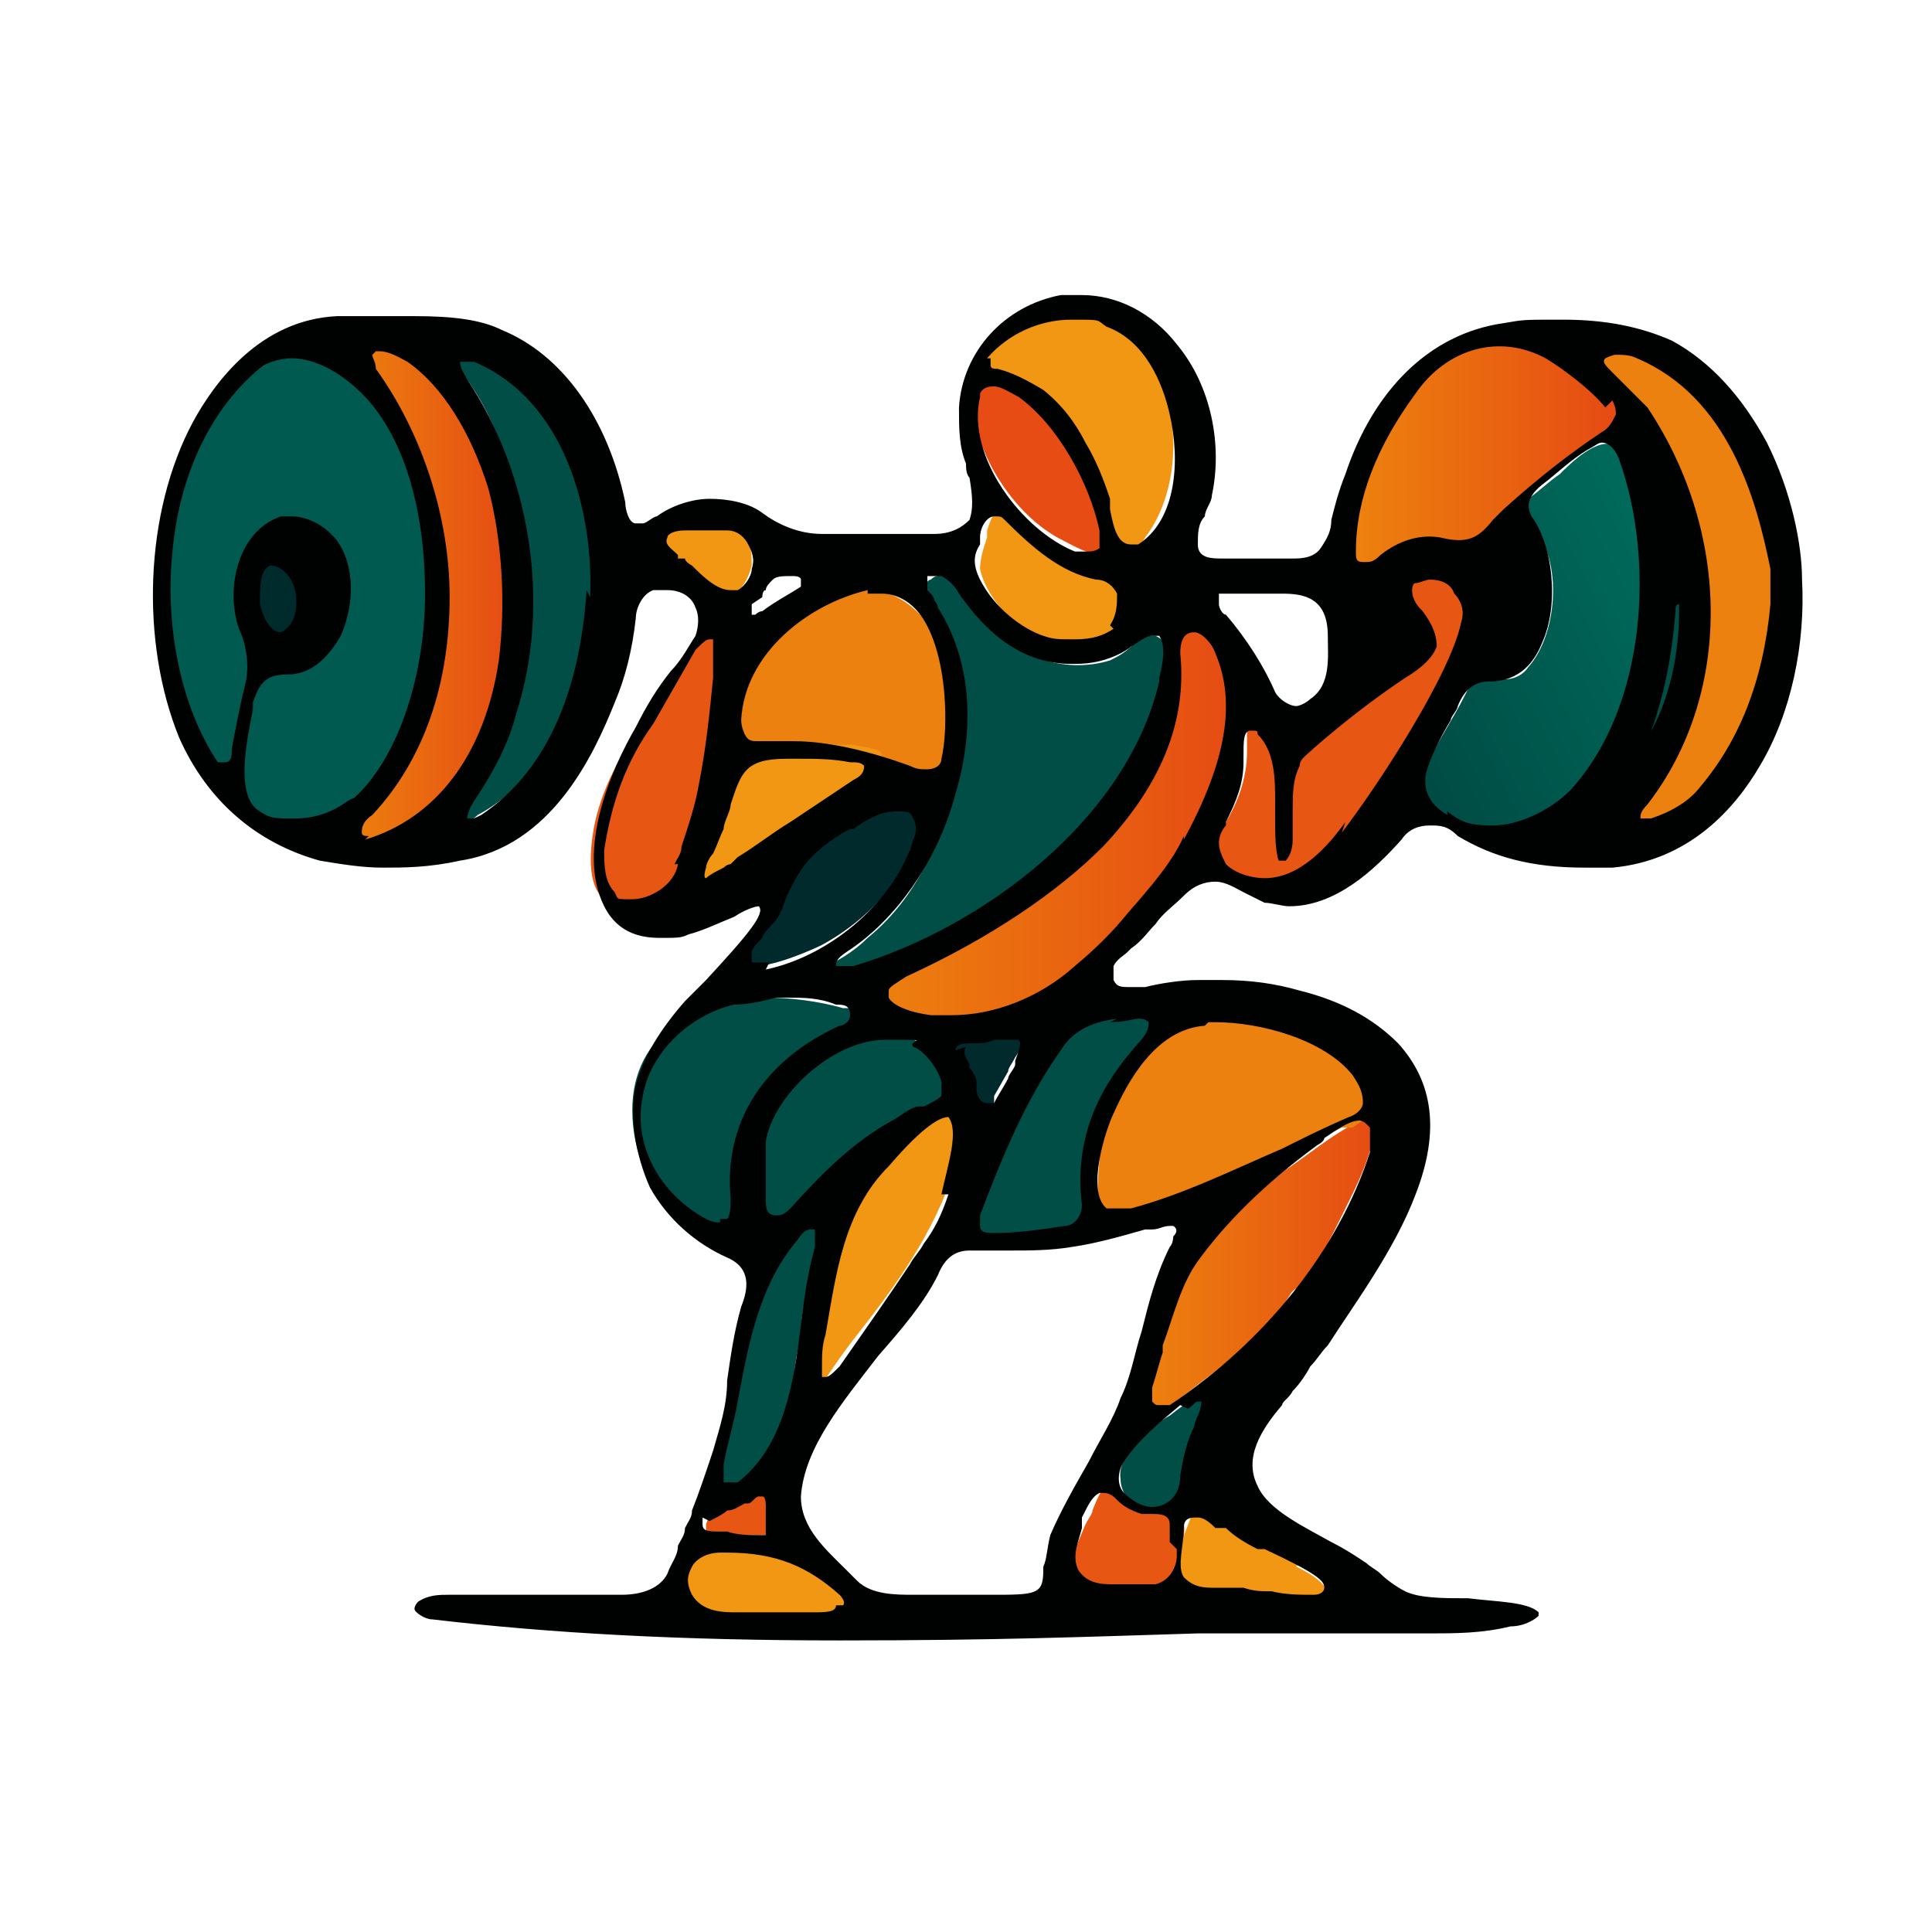
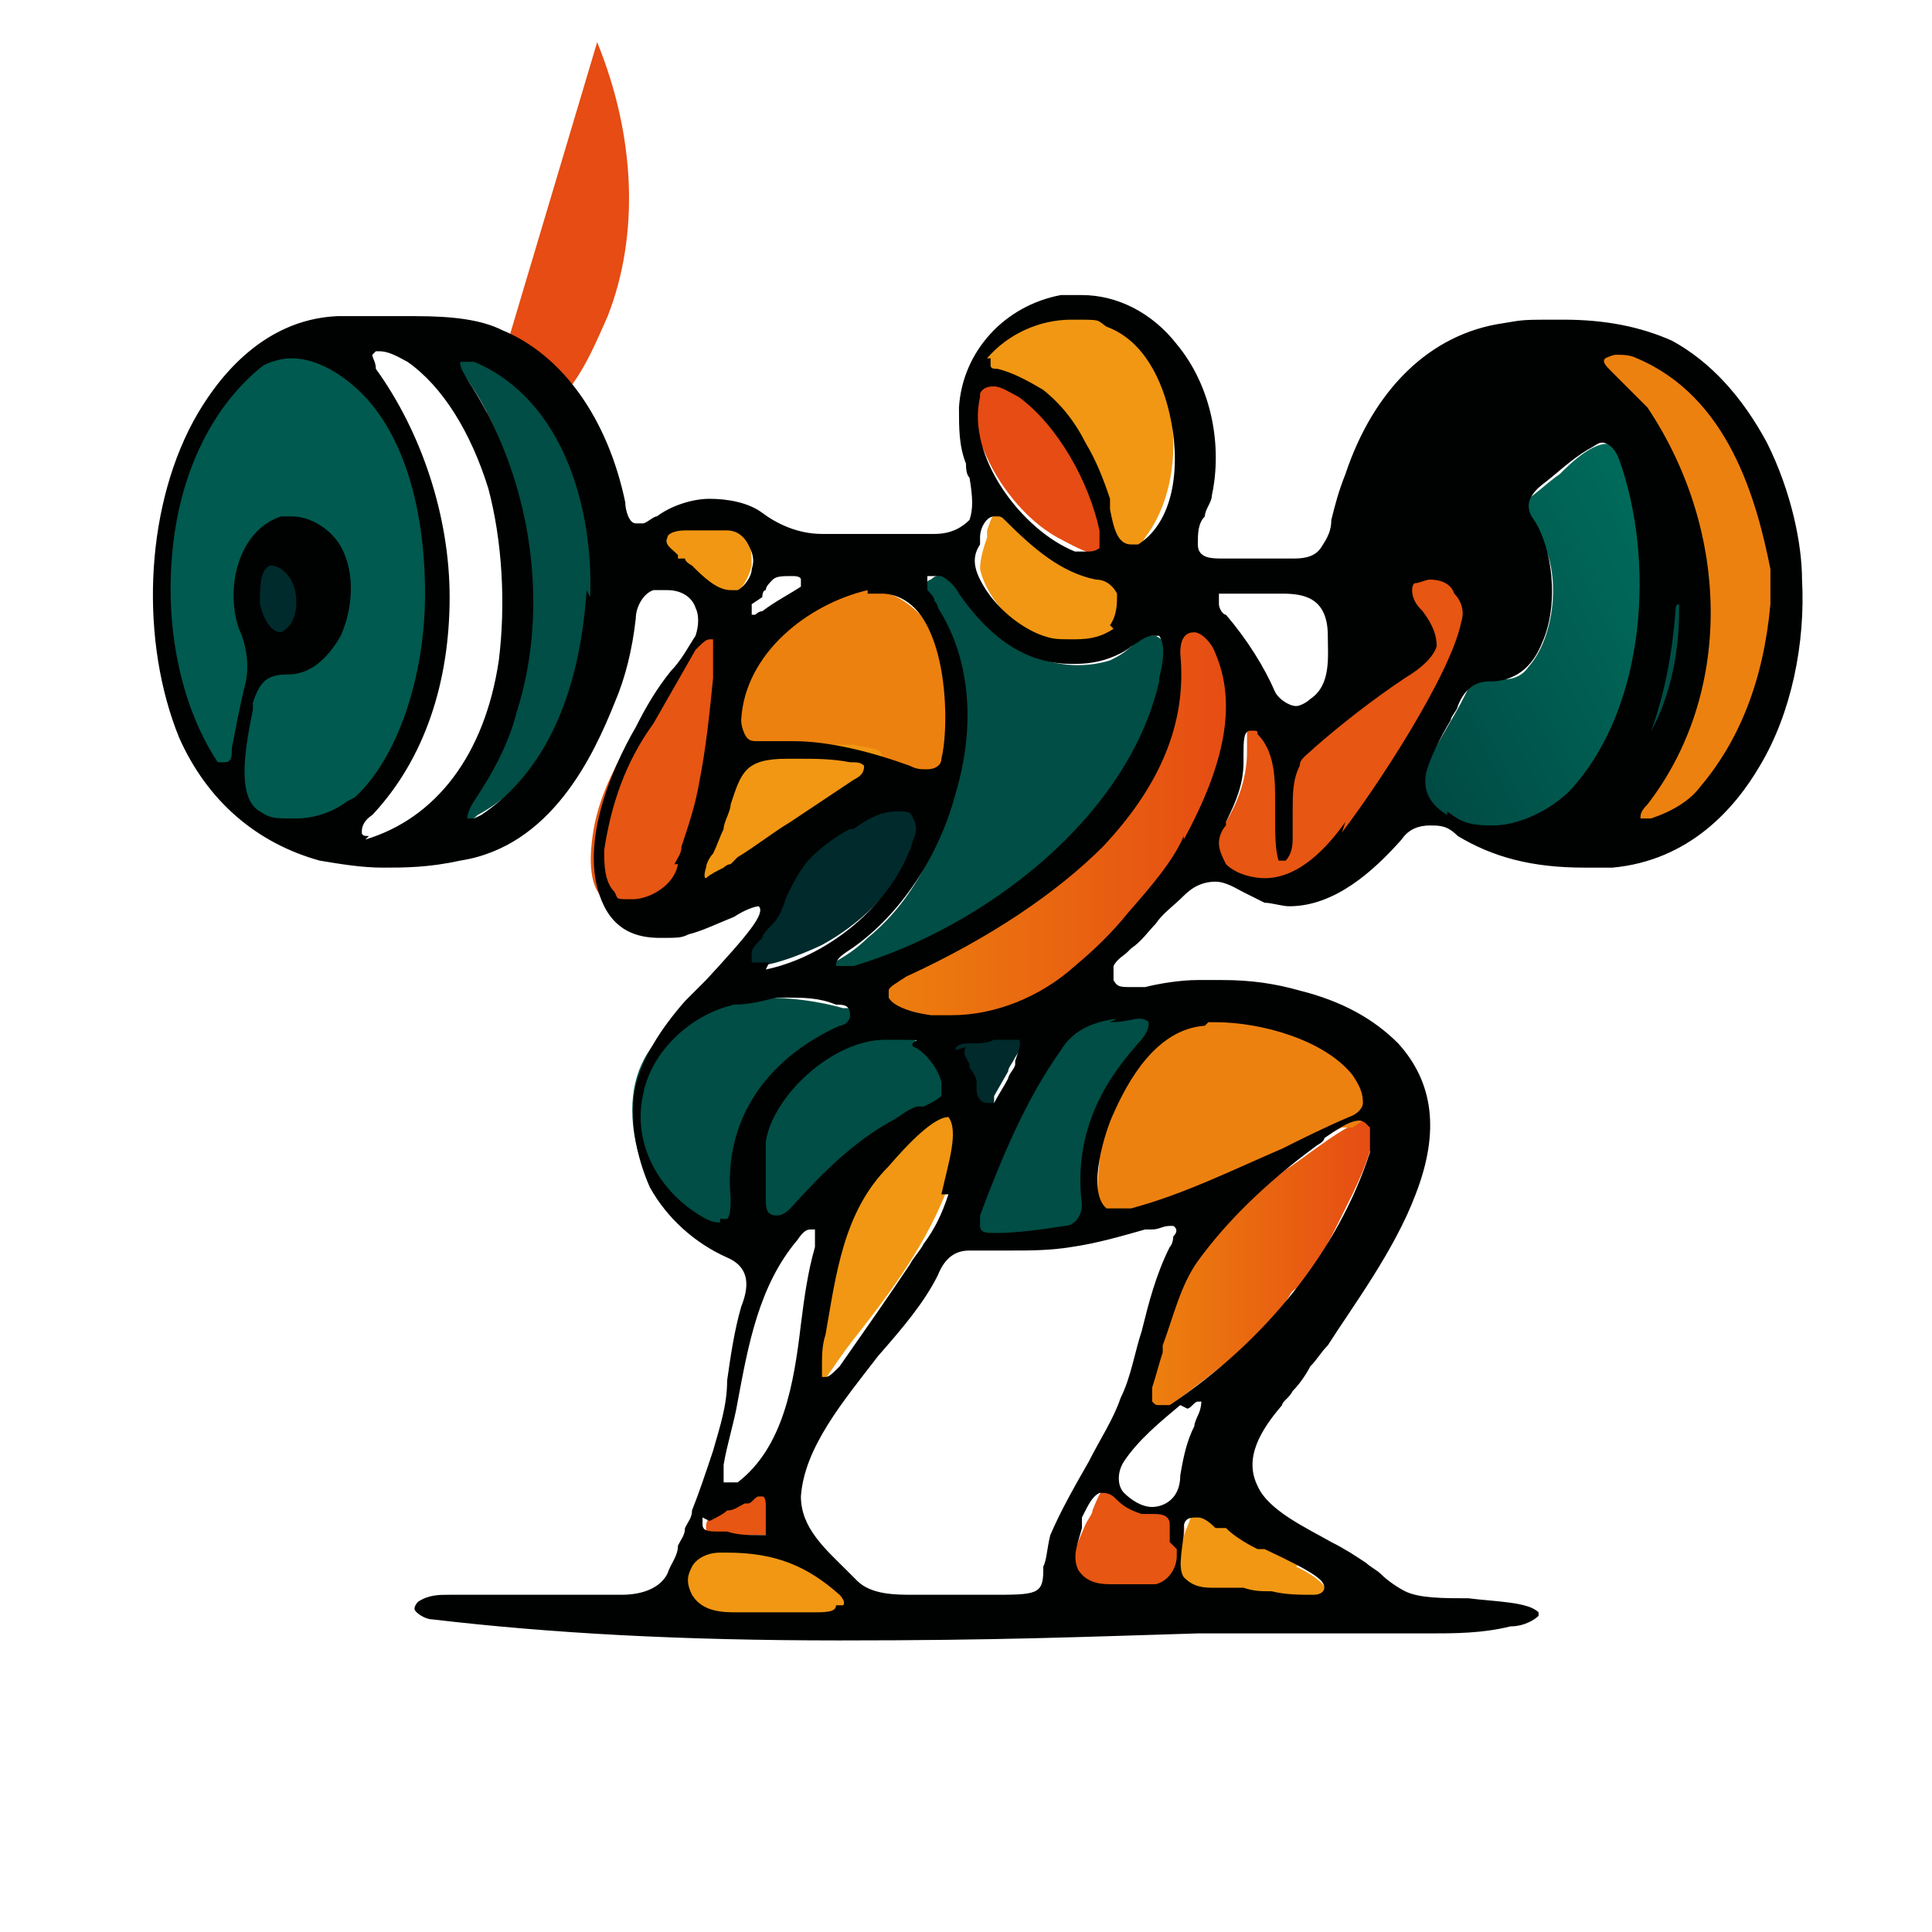
<svg xmlns="http://www.w3.org/2000/svg" id="Layer_1" version="1.1" viewBox="0 0 55 55">
  <defs>
    <style>
      .st0 {
        fill: url(#linear-gradient2);
      }

      .st1 {
        fill: url(#linear-gradient1);
      }

      .st2 {
        fill: url(#linear-gradient3);
      }

      .st3 {
        fill: url(#linear-gradient6);
      }

      .st4 {
        fill: url(#linear-gradient7);
      }

      .st5 {
        fill: url(#linear-gradient5);
      }

      .st6 {
        fill: url(#linear-gradient4);
      }

      .st7 {
        fill: #005a4f;
      }

      .st8 {
        fill: #e75612;
      }

      .st9 {
        fill: #8e4f2c;
      }

      .st10 {
        fill: url(#linear-gradient);
      }

      .st11 {
        fill: #dd3e15;
      }

      .st12 {
        fill: #f19713;
      }

      .st13 {
        fill: #000201;
      }

      .st14 {
        fill: #d23314;
      }

      .st15 {
        fill: #000a08;
      }

      .st16 {
        fill: #004e45;
      }

      .st17 {
        fill: #e44b12;
      }

      .st18 {
        fill: #ed810f;
      }

      .st19 {
        fill: #002a2b;
      }

      .st20 {
        fill: #002b2d;
      }

      .st21 {
        fill: #0e6355;
      }

      .st22 {
        fill: #ee8610;
      }

      .st23 {
        fill: #003834;
      }
    </style>
    <linearGradient id="linear-gradient" x1="32.5" y1="19.8" x2="39.1" y2="19.8" gradientTransform="translate(0 56) scale(1 -1)" gradientUnits="userSpaceOnUse">
      <stop offset="0" stop-color="#ed820e" />
      <stop offset="1" stop-color="#e64c13" />
    </linearGradient>
    <linearGradient id="linear-gradient1" x1="2645.7" y1="-713.9" x2="2656" y2="-717.7" gradientTransform="translate(-1068.3 -283.2) scale(.4 -.4)" gradientUnits="userSpaceOnUse">
      <stop offset="0" stop-color="#ed820e" />
      <stop offset="1" stop-color="#e64c13" />
    </linearGradient>
    <linearGradient id="linear-gradient2" x1="24.6" y1="32.6" x2="35" y2="32.6" gradientTransform="translate(0 56) scale(1 -1)" gradientUnits="userSpaceOnUse">
      <stop offset="0" stop-color="#ed820e" />
      <stop offset="1" stop-color="#e64c13" />
    </linearGradient>
    <linearGradient id="linear-gradient3" x1="2679.1" y1="-723.8" x2="2664.5" y2="-743.8" gradientTransform="translate(-1068.3 -283.2) scale(.4 -.4)" gradientUnits="userSpaceOnUse">
      <stop offset="0" stop-color="#f5a321" />
      <stop offset="1" stop-color="#d03015" />
    </linearGradient>
    <linearGradient id="linear-gradient4" x1="2680.9" y1="-725" x2="2666.4" y2="-745" gradientTransform="translate(-1068.3 -283.2) scale(.4 -.4)" gradientUnits="userSpaceOnUse">
      <stop offset="0" stop-color="#f5a321" />
      <stop offset="1" stop-color="#d03015" />
    </linearGradient>
    <linearGradient id="linear-gradient5" x1="47.6" y1="39.4" x2="39.5" y2="35.5" gradientTransform="translate(0 56) scale(1 -1)" gradientUnits="userSpaceOnUse">
      <stop offset="0" stop-color="#006a5a" />
      <stop offset="1" stop-color="#004b44" />
    </linearGradient>
    <linearGradient id="linear-gradient6" x1="9.8" y1="39.1" x2="14.5" y2="39.1" gradientTransform="translate(0 56) scale(1 -1)" gradientUnits="userSpaceOnUse">
      <stop offset="0" stop-color="#ed820e" />
      <stop offset="1" stop-color="#e64c13" />
    </linearGradient>
    <linearGradient id="linear-gradient7" x1="38.5" y1="43" x2="45.8" y2="43" gradientTransform="translate(0 56) scale(1 -1)" gradientUnits="userSpaceOnUse">
      <stop offset="0" stop-color="#ed820e" />
      <stop offset="1" stop-color="#e64c13" />
    </linearGradient>
  </defs>
  <path class="st10" d="M38.9,31.9h0c-.5,0-1.8,1.1-2.3,1.4-.9.7-1.8,1.6-2.5,2.5-.5.7-.8,1.5-1,2.3-.2.7-.4,1.4-.6,2-.2.7.5.3.7,0,.8-.6,1.6-1.2,2.4-1.9.4-.4.8-.8,1.1-1.3.1-.2.2-.2.3-.3.6-.7,1-1.6,1.4-2.4.2-.4,1.1-2.2.5-2.4h0Z" />
  <g>
    <path class="st19" d="M29.5,29.4c0,0,0,0,0-.1-.1,0-.5,0-1,.1-.2,0-.4.1-.5.1h0c0,0-.1,0-.2,0-.3,0-.6,0-.7.3h0c0,.2.1.4.2.6,0,0,0,.1.1.2h0c0,.1.1.3.2.4.1.3.3.5.4.7h0s0,0,0,0c0,0,0,0,0,0,.1,0,.2-.1.3-.3,0,0,0,0,0-.2l.4-.7c0-.1.1-.2.2-.4.2-.3.3-.5.4-.7h0s0,0,0,0h0Z" />
    <path class="st19" d="M26.3,23c-.1-.3-.5-.3-.7-.3h0c-.5,0-.8.1-1.3.4-.1,0-.2.1-.3.2-.4.2-.8.5-1.1.9-.2.3-.4.7-.6,1.1,0,.2-.2.3-.2.5-.1.3-.3.5-.5.7-.1.2-.3.4-.4.6-.1.2,0,.4,0,.4,0,0,.2,0,.3,0,.6,0,1.7-.5,1.9-.6,1.1-.6,2-1.5,2.5-2.5h0c0,0,0-.1,0-.2.2-.4.4-.9.3-1.3h0s0,0,0,0Z" />
  </g>
  <path class="st1" d="M30.1,15.3c.4.2,1.7,1,1.4,0-.4-1.5-1.3-3.2-2.5-4.1-.3-.2-.7-.5-1-.3-.5.4-.3,1.3,0,1.9.4,1,1.2,2,2.1,2.5h0s0,0,0,0Z" />
  <path class="st0" d="M33.5,17.8c0,.1-.1.4-.1.6,0,.5,0,1,0,1.5-.3,2.7-3.3,5.1-5.5,6.6-.9.6-1.8,1-2.8,1.3-.2,0-.5.2-.4.4.3.3.9.5,1.3.6,2,.6,3.8-.4,5.3-1.8,2-2.1,4.2-4.9,3.7-7.9,0-.4-.2-.8-.4-1.1-.2-.3-.7-.6-.9-.3h0s0,0,0,0Z" />
  <path class="st15" d="M32.9,19.4c0-.3,0-.7,0-1.1,0,.3,0,.7,0,1.1h0Z" />
  <path class="st15" d="M32.9,18.3c0,.2,0,.9,0,1.1,0-.3,0-.7,0-1.1h0s0,0,0,0Z" />
  <path class="st21" d="M27.6,20.1c0,.1,0,.4,0,.5,0-.2,0-.4,0-.5h0Z" />
  <path class="st14" d="M36.4,22.2c0,.2,0,.7,0,.9,0-.3,0-.6,0-.9h0Z" />
  <path class="st22" d="M40.9,17.8c0,0,0,.4,0,.5,0-.1,0-.4,0-.5h0s0,0,0,0Z" />
  <path class="st14" d="M36.4,23.1c0-.2,0-.7,0-.9,0,.3,0,.6,0,.9h0s0,0,0,0Z" />
-   <path class="st2" d="M36.4,23.1c0-.2,0-.7,0-.9,0,.3,0,.6,0,.9h0s0,0,0,0Z" />
  <path class="st22" d="M40.9,17.8c0,.1,0,.3,0,.5,0-.1,0-.4,0-.5h0Z" />
  <path class="st6" d="M40.9,17.8c0,.1,0,.3,0,.5,0-.1,0-.4,0-.5h0Z" />
  <path class="st5" d="M46,12.7c-.5-.3-1.3.5-1.6.8-.3.2-.6.5-.9.7-.3.2-.4.4,0,.7,1,.8.9,3.1,0,4.1-.2.3-.6.4-.9.3-.2,0-.5,0-.6.1-.1,0-.2.2-.3.4-.3.6-.7,1.2-1,1.8-.2.4-.3.8,0,1.2.4.5,1,.8,1.5.9,1.1.2,2.1-.4,2.9-1.1,2.1-2.3,2.3-6.5,1.3-9.3,0-.2-.2-.4-.3-.5h0s0,0,0,0Z" />
  <g>
    <path class="st8" d="M33.6,43.1h0c-.1,0-.2,0-.3,0,0,0-.1,0-.2,0-.3,0-.7,0-.9-.3h0c-.3-.4-.4-.5-.6-.5-.2,0-.3.2-.5.7,0,.1-.1.2-.2.4-.2.5-.5,1-.3,1.5.2.3.6.5,1,.5s0,0,0,0h0c.4,0,.7,0,.9,0,.7,0,.8,0,1.2-1.5,0,0,0,0,0-.1,0-.2.1-.5-.2-.6h0Z" />
    <path class="st8" d="M22.2,43.3c0-.1,0-.3,0-.4,0,0,0-.1,0-.2,0-.2,0-.3,0-.4h0c-.2-.1-.3,0-.5.1,0,0-.2.1-.2.1h0c-.1.1-.3.2-.5.2-.4.1-.8.3-.9.7h0c0,0,0,.2,0,.2,0,.1.3.1.4.1.4,0,.8,0,1.1,0,0,0,.1,0,.1,0,.1,0,.2,0,.3,0s.2,0,.3,0c.1-.1,0-.2,0-.3,0-.1,0-.2,0-.3h0Z" />
    <path class="st8" d="M20.2,22.5c0-.3.2-.6.2-1,0-.4,0-.8.1-1.2,0-.6.1-1.3.2-1.9,0,0,.1-.6-.1-.7-.2-.1-.4,0-.5.2-.9,1-1.6,2.1-2.1,3-.4.8-.9,1.6-1.1,2.7-.1.6-.2,1.6.3,2,.1.1.3.2.5.2s.4,0,.6-.1c.5-.1.9-.6,1-1h0c.2-.4.3-1,.5-1.5,0-.3.2-.5.2-.7h0Z" />
    <path class="st8" d="M41.3,16.1c-.3-.2-.7-.2-1.1,0-.3,0-.4.2-.5.4h0c0,.3.2.6.5.9.3.2.5.5.5.7,0,.1,0,.2-.2.3-.1.1-.3.2-.5.3-.1,0-.2.1-.3.2-.9.6-1.7,1.3-2.7,2.3-.4.4-.4,1-.4,1.6,0,.2,0,.4,0,.6h0c0,.2,0,.4,0,.6,0,0,0-.2,0-.3,0-.5,0-.9,0-1.4,0-.3,0-.6,0-.9,0-.3-.2-.5-.3-.7,0-.1-.1-.3-.2-.4h0c0-.3-.2-.5-.2-.7,0,0,0,0,0,0,0,0,0-.2,0-.2h0c0,0-.1,0-.2,0-.1,0-.2.2-.2.4,0,.1,0,.2,0,.4,0,.3,0,.7,0,1.2h0c0,.8-.3,1.5-.6,2-.3.5-.3.9-.2,1.2.1.3.4.5.9.7.2,0,.4,0,.6,0,.7,0,1.4-.3,1.8-.9,1.6-1.6,2.7-3.6,3.8-5.7.6-1.1.6-2-.2-2.5h0Z" />
    <path class="st8" d="M45.7,11.6c-.4-.5-1.2-1.1-1.7-1.4h0c-1.3-.7-2.8-.3-3.7,1-1.1,1.5-1.7,3-1.7,4.5,0,.2,0,.3.2.3,0,0,0,0,.1,0,.1,0,.2,0,.4-.2.5-.4,1.1-.6,1.7-.5.8.2,1.1,0,1.5-.5,0,0,.2-.2.3-.3,1-.9,1.9-1.6,2.8-2.2.2-.1.3-.3.4-.5,0-.1,0-.2-.1-.4h0Z" />
  </g>
  <g>
    <path class="st16" d="M20.9,35h0c.2-.1.2-.4.2-.6h0c-.3-2,.5-3.6,1.9-4.5h0c.4-.3.8-.5,1.3-.6.3-.1.5-.2.5-.3,0-.1-.2-.2-.5-.3h-.3c-.7-.2-1.5-.3-2.2-.3-1.9,0-3.8,1-3.8,3.2,0,1.2.5,2.4,1.4,3.1,0,0,.6.5,1.1.5s.1,0,.2,0h0Z" />
    <path class="st16" d="M32.1,30.3h0c.1-.2.3-.3.5-.5.2-.2.3-.3.5-.5h0c0-.2,0-.3,0-.4-.2-.3-.9-.2-1.7,0-.1,0-.2,0-.2,0-1,.1-1.5,1-1.9,1.7,0,0-.1.2-.2.3-.3.6-1.1,2.2-1.5,3.3-.2.4-.2.7,0,.9.2.2.5.3.8.3s.1,0,.2,0c0,0,.2,0,.3,0,.7,0,1.7,0,2.1-.5h0c.1-.3,0-.6,0-.8,0,0,0-.2,0-.3-.1-.9.1-1.9.8-2.9.1-.2.3-.4.4-.6h0Z" />
    <path class="st16" d="M25.3,29.4h0c-1.8.1-3.6,1.7-3.7,3.4,0,.6,0,1.2,0,1.8,0,.2.1.3.3.3,0,0,0,0,0,0,.1,0,.3,0,.5-.3,1-1.1,2.4-2.4,4.2-3.1.2,0,.3-.2.4-.3,0-.2,0-.4-.1-.6-.4-.8-1-1.2-1.6-1.2h0Z" />
-     <path class="st16" d="M23.8,34.1s0,0-.1,0c-.1,0-.2,0-.5.3h0c-.5.6-1,1.1-1.4,1.8-.6,1.1-.8,2.3-1,3.4-.1.8-.3,1.7-.6,2.6,0,0,0,0,0,0,0,.1,0,.3,0,.4h0c0,.1,0,.1.1.2,0,0,0,0,0,0,0,0,.2,0,.3,0,1.4-.6,1.8-2.1,2-3.4,0-.5.1-.9.2-1.4,0-.7.2-1.4.4-2.1,0-.3.2-.6.4-1,0,0,0,0,0,0,.1-.3.2-.5.1-.6h0s0,0,0,0Z" />
-     <path class="st16" d="M34.7,39.3s0,0,0,0h0c-.4.3-.9.6-1.4,1,0,0-.2.1-.3.2-.5.4-1.2,1-1.1,1.6,0,.4.3.8.7.9.1,0,.2,0,.3,0,.3,0,.7-.2.8-.4.2-.2.2-.5.2-.7,0,0,0-.1,0-.2,0-.4.2-.8.4-1.4h0c0-.1.2-.3.3-.5.2-.2.3-.5.4-.7h0c0,0,0,0,0,0,0-.1-.2,0-.3,0h0Z" />
    <path class="st16" d="M23.2,28.1h0c2-.3,4.5-1.6,6.6-3.3,1.4-1.2,3.6-3.6,3.4-6.2,0-.3-.1-.4-.3-.5,0,0-.2,0-.4,0-.1,0-.2.2-.3.3-.2.2-.4.3-.6.4-1.3.4-2.8-.1-3.7-1.3,0-.1-.2-.3-.3-.4-.1-.2-.3-.5-.5-.6-.2-.1-.4-.2-.6,0-.1,0-.2.2-.3.3,0,.2.1.4.3.6,0,0,0,.1.1.2h0c.8,1.2,1.1,2.9.6,4.6-.3,1.3-.9,3.2-2.5,4.5-.4.4-.9.7-1.4.9-.5.2-.5.4-.5.4,0,.1.2.1.3.1h0Z" />
    <path class="st16" d="M47.5,13.7h0c-.3-.6-.4-.6-.4-.6,0,0-.1,0-.1.1h0s0,0,0,0c1,3.5.4,6.8-1.6,9.7,0,.2-.2.3,0,.4,0,0,0,0,.1,0,.1,0,.2,0,.3-.1,2.5-2.2,3.2-6.1,1.8-9.6h0Z" />
  </g>
  <path class="st17" d="M38.8,18.6c.1,0,.4-.3.6-.4.1-.1.5-.2.4-.4-.1-.2-.5-.6-.7-.7-.2,0-.4,0-.5.2,0,.3,0,.6,0,.9,0,.2,0,.3.1.3h0s0,0,0,0Z" />
  <path class="st9" d="M45.9,12.6s0-.3,0-.2c0,0,0,.1,0,.2,0,0,0,0,0,0,0,0,0,0,0,0,0,0,0,0,.1.1h0s0,0,0,0Z" />
  <path class="st11" d="M40.3,15.2c.1,0,.5,0,.6,0-.2,0-.4,0-.6,0h0Z" />
  <path class="st11" d="M40.3,15.2c.2,0,.5,0,.6,0-.2,0-.4,0-.6,0h0Z" />
  <g>
    <path class="st18" d="M38.3,30h0c-1.1-.8-3.4-1.4-4.6-.9-1.3.7-2.1,2.3-2.4,3.6,0,0,0,.1,0,.2,0,.5-.2,1.3.2,1.6h0c0,0,.2.1.4.1.4,0,1-.2,1.7-.5.2,0,.4-.2.5-.2,1.4-.5,2.8-1.2,4.1-1.8h.3c.3-.2.6-.4.7-.6h0c.2-.6-.4-1.2-.8-1.5Z" />
    <path class="st18" d="M25.4,16.7h0c-2.2,0-4.3,1.7-4.5,3.9,0,.3,0,.5.1.6h0c.2.2.4.1.6.1,1.1-.1,2.1,0,2.9.1.4,0,.7.2,1,.4h0c.3.1.5.3.8.3s.1,0,.2,0c.3-.1.4-.5.4-.8,0,0,0,0,0,0,.1-1,0-2.9-.7-3.8-.3-.3-.6-.5-.9-.6h0Z" />
    <path class="st18" d="M50.7,16.6h0c0-1.6-.6-3.2-1.4-4.5-.7-1.1-1.9-2.4-3.8-2.3,0,0-.3,0-.4.2,0,.2.1.3.3.5.6.5,1.1,1,1.5,1.5.4.5.6,1,.8,1.6.4.9.6,1.6.7,2.4.4,2.8-.5,5.6-2.4,7.4-.1.1-.2.3-.2.4,0,0,.1,0,.2,0s.2,0,.2,0c.5-.1,1-.3,1.4-.6,1.9-1.2,3-3.7,3-6.7h0Z" />
  </g>
  <path class="st7" d="M12.1,15.8c-.1-1.3-.4-3-1.4-4.3-.7-1-1.6-1.5-2.8-1.5s-.1,0-.2,0h0c-.2,0-.5.2-.7.4h0s0,0,0,0c-1.5,1.2-2.4,3.2-2.5,5.7-.1,2.2.4,4.5,1.5,6.1.1.2.3.4.5.4s.3,0,.3-.2c0,.3,0,.7.3.9h0s0,0,0,0c.4.4.9.4,1.4.4h0s0,0,0,0h0c0,0,.1,0,.1,0,.3,0,.7,0,1.1-.2h0s0,0,0,0c1.1-.7,1.8-2.5,2.1-3.4h0c.3-1.1.4-2.7.3-4.2h0ZM11.9,16.9s0,0,0,0c0,0,0,0,0,0ZM11.9,16.7s0,0,0,0c0,0,0,0,0,0ZM11.9,16.5s0,0,0,0c0,0,0,0,0,0ZM11.8,16.3s0,0,0,0c0,0,0,0,0,0ZM11.8,16.1s0,0,0,0c0,0,0,0,0,0ZM11.8,15.9s0,0,0,0c0,0,0,0,0,0ZM11.8,15.7s0,0,0,0c0,0,0,0,0,0ZM11.8,15.5s0,0,0,0c0,0,0,0,0,0ZM11.8,15.3s0,0,0,0c0,0,0,0,0,0ZM11.7,15.1s0,0,0,0c0,0,0,0,0,0ZM11.7,14.9s0,0,0,0c0,0,0,0,0,0ZM11.7,14.7s0,0,0,0c0,0,0,0,0,0ZM11.6,14.5s0,0,0,0c0,0,0,0,0,0ZM11.6,14.3s0,0,0,0c0,0,0,0,0,0ZM11.5,14.1s0,0,0,0c0,0,0,0,0,0ZM11.5,13.9s0,0,0,0c0,0,0,0,0,0ZM11.4,13.7s0,0,0,0c0,0,0,0,0,0ZM11.4,13.6s0,0,0,0c0,0,0,0,0,0ZM11.3,13.4s0,0,0,0c0,0,0,0,0,0ZM11.3,13.2s0,0,0,0c0,0,0,0,0,0ZM11.2,13s0,0,0,0c0,0,0,0,0,0ZM11.1,12.8s0,0,0,0c0,0,0,0,0,0ZM11,12.6s0,0,0,0c0,0,0,0,0,0ZM11,12.5s0,0,0,0c0,0,0,0,0,0ZM10.9,12.3s0,0,0,0c0,0,0,0,0,0ZM10.8,12.2s0,0,0,0c0,0,0,0,0,0ZM10.7,12s0,0,0,0c0,0,0,0,0,0ZM10.6,11.8s0,0,0,0c0,0,0,0,0,0ZM10.5,11.7s0,0,0,0c0,0,0,0,0,0ZM10.4,11.6s0,0,0,0c0,0,0,0,0,0ZM10.3,11.4s0,0,0,0c0,0,0,0,0,0ZM10.2,11.3s0,0,0,0c0,0,0,0,0,0ZM10.1,11.2s0,0,0,0c0,0,0,0,0,0ZM9.8,16.9c0-.1,0-.3,0-.4,0,.1,0,.3,0,.4ZM8,18.9c0,0-.2,0-.2,0-.2,0-.4,0-.5.2,0-.4-.1-.8-.3-1.2h0c-.1-.4-.2-.8-.1-1.2.1-.9.7-1.7,1.4-1.7s.5,0,.8.3c.8.7.7,2,.2,2.9-.3.6-.7.7-1,.7s-.2,0-.2,0h0ZM8.2,19.1s0,0-.1,0c0,0,0,0,.1,0ZM8.1,19.1s0,0-.1,0c0,0,0,0,.1,0ZM7.9,19.1h0,0ZM7.7,19.1h0,0ZM7.7,19.1s0,0,0,0c0,0,0,0,0,0ZM7.6,19.1s0,0,0,0c0,0,0,0,0,0ZM7.5,19.1s0,0,0,0c0,0,0,0,0,0ZM7.5,19.1s0,0,0,0c0,0,0,0,0,0ZM7.4,19.2s0,0,0,0c0,0,0,0,0,0ZM7.4,19.2s0,0,0,0c0,0,0,0,0,0ZM8.2,14.8s0,0,0,0h0ZM8.4,14.8s0,0,0,0c0,0,0,0,0,0ZM8.5,14.8s0,0,0,0c0,0,0,0,0,0ZM8.6,14.8s0,0,0,0c0,0,0,0,0,0ZM8.7,14.9s0,0,0,0c0,0,0,0,0,0ZM8.8,14.9s0,0,0,0c0,0,0,0,0,0ZM8.9,15s0,0,0,0c0,0,0,0,0,0ZM9.1,15.1s0,0-.1,0c0,0,0,0,.1,0,.2.1.3.3.4.5-.1-.2-.2-.4-.4-.5ZM9.3,10.6s0,0,0,0c0,0,0,0,0,0ZM9.5,10.7s0,0,0,0c0,0,0,0,0,0ZM9.2,10.6s0,0,0,0c0,0,0,0,0,0ZM8.2,10.3s0,0,0,0c0,0,0,0,0,0ZM8.4,10.3s0,0,0,0c0,0,0,0,0,0ZM8.5,10.3s0,0,0,0c0,0,0,0,0,0ZM8.7,10.4s0,0,0,0c0,0,0,0,0,0ZM8.9,10.4s0,0,0,0c0,0,0,0,0,0ZM9,10.5s0,0,0,0c0,0,0,0,0,0ZM7.4,15.1s0,0,.1,0c0,0,0,0-.1,0ZM7.5,15s0,0,.1,0c0,0,0,0-.1,0ZM7.6,14.9s0,0,.1,0c0,0,0,0-.1,0ZM7.8,14.9s0,0,.1,0c0,0,0,0-.1,0ZM7.9,14.8s0,0,.1,0c0,0,0,0-.1,0ZM8.1,14.8s0,0,.1,0c0,0,0,0-.1,0ZM7.2,15.2s0,0-.1.1c0,0,0,0,.1-.1ZM6.8,15.9c0,0,0,0,0-.1,0,0,0,0,0,.1ZM6.8,15.8s0,0,0-.1c0,0,0,0,0,.1ZM6.9,15.6s0,0,0-.1c0,0,0,0,0,.1ZM7,15.5s0,0,0-.1c0,0,0,0,0,.1ZM7.3,15.2s0,0,0,0c0,0,0,0,0,0ZM6.7,16.1s0,0,0-.1c0,0,0,0,0,.1ZM6.6,16.7c0,0,0-.1,0-.2,0,0,0,.1,0,.2ZM6.6,16.5c0,0,0-.1,0-.2,0,0,0,.1,0,.2ZM6.6,16.3c0,0,0-.1,0-.2,0,0,0,.1,0,.2ZM7.3,19.3s0,0,0,0c0,0,0,0,0,0ZM8.2,19.1h0,0ZM9,18.9s0,0,0,0c0,0,0,0,0,0ZM8.9,18.9s0,0,0,0c0,0,0,0,0,0ZM8.8,19s0,0,0,0c0,0,0,0,0,0ZM8.7,19s0,0,0,0c0,0,0,0,0,0ZM8.6,19.1s0,0,0,0c0,0,0,0,0,0ZM8.6,19.1s0,0,0,0c0,0,0,0,0,0ZM8.5,19.1s0,0,0,0c0,0,0,0,0,0ZM8.4,19.1s0,0,0,0c0,0,0,0,0,0ZM8.3,19.1s0,0,0,0c0,0,0,0,0,0ZM9.1,18.8s0,0,0,0c0,0,0,0,0,0ZM9.2,18.7s0,0,0,0c0,0,0,0,0,0ZM9,18.8s0,0,0,0c0,0,0,0,0,0ZM9.3,18.5s0,0,0,0c0,0,0,0,0,0ZM9.3,18.6s0,0,0,0c0,0,0,0,0,0ZM9.7,10.9s0,0,0,0c0,0,0,0,0,0ZM9.6,10.8s0,0,0,0c0,0,0,0,0,0ZM9.9,11.1s0,0,0,0c0,0,0,0,0,0ZM8.1,10.3s0,0,0,0c0,0,0,0,0,0ZM7.9,10.3h0c0,0-.1,0-.2,0,0,0,.1,0,.2,0ZM6,22s0,0,0,0c0,0,0,0,0,0ZM6.1,22.1s0,0,0,0c0,0,0,0,0,0ZM6.1,22.2s0,0,0,0c0,0,0,0,0,0ZM6.3,22.3s0,0,0,0h0s0,0,0,0h0ZM6.2,22.2s0,0,0,0c0,0,0,0,0,0ZM6.2,22.3s0,0,0,0c0,0,0,0,0,0ZM6.3,22.3s0,0,0,0c0,0,0,0,0,0ZM6.4,22.2s0,0,0,0c0,0,0,0,0,0ZM6.4,22.2s0,0,0,0c0,0,0,0,0,0ZM6.4,22.1s0,0,0,0c0,0,0,0,0,0ZM6.4,22.1s0,0,0,0c0,0,0,0,0,0ZM6.4,22s0,0,0,0c0,0,0,0,0,0ZM6.5,21.9s0,0,0,0c0,0,0,0,0,0ZM8.4,23.4s0,0,.1,0h0s0,0-.1,0h0ZM9.1,23.3s0,0,0,0c0,0,0,0,0,0ZM9,23.4s0,0,0,0c0,0,0,0,0,0ZM8.8,23.4s0,0,0,0c0,0,0,0,0,0ZM8.7,23.4s0,0-.1,0c0,0,0,0,.1,0ZM9.4,23.2s0,0,.1,0c0,0,0,0-.1,0ZM9.2,23.3s0,0,0,0c0,0,0,0,0,0ZM9.3,23.3s0,0,0,0c0,0,0,0,0,0ZM11.5,19.9h0c0,0,0-.1,0-.2,0,0,0,0,0,.1h0ZM11.7,19s0,0,0,0c0,0,0,0,0,0ZM11.6,19.8s0,0,0-.1c0,0,0,0,0,.1ZM11.6,19.6s0,0,0,0c0,0,0,0,0,0ZM11.6,19.4s0,0,0,0c0,0,0,0,0,0ZM11.7,19.3s0,0,0,0c0,0,0,0,0,0ZM11.7,19.1s0,0,0,0c0,0,0,0,0,0ZM11.9,17.1h0c0,0,0,0,0,0ZM11.8,18.8s0,0,0,0c0,0,0,0,0,0ZM11.8,18.6s0,0,0,0c0,0,0,0,0,0ZM11.8,18.5s0,0,0,0c0,0,0,0,0,0ZM11.8,18.3s0,0,0,0c0,0,0,0,0,0ZM11.8,18.1s0,0,0,0c0,0,0,0,0,0ZM11.8,17.9s0,0,0,0c0,0,0,0,0,0ZM11.9,17.7s0,0,0,0c0,0,0,0,0,0ZM11.9,17.5s0,0,0,0c0,0,0,0,0,0ZM11.9,17.3s0,0,0,0c0,0,0,0,0,0Z" />
  <path class="st20" d="M8.3,16.1c-.2-.2-.5-.3-.7-.1-.4.2-.3.9-.3,1.2,0,.6.4,1,.7,1.1h0c.3,0,.6-.3.7-.9h0c0-.4,0-.9-.4-1.2h0Z" />
  <path class="st16" d="M15.1,16.6c0,.2,0,.5,0,.7,0-.2.1-.5,0-.7h0Z" />
  <path class="st16" d="M15.1,16.6s0,.2,0,.2c0,0,0-.2,0-.2h0s0,0,0,0Z" />
  <path class="st16" d="M15.1,17.3c0-.2,0-.4,0-.5,0,.1,0,.4,0,.5h0Z" />
  <path class="st23" d="M6.5,17.3c0-.2,0-.5,0-.7,0,.2,0,.5,0,.7h0Z" />
  <g>
-     <path class="st3" d="M13.6,12.6h0c-.3-.8-1.3-2.6-2.9-2.8-.3,0-.5,0-.5.2,0,.1,0,.3.2.6,0,0,.1.1.2.2.2.2.4.5.6.7,2.1,3.3,2.1,9.2-1,11.9-.2.1-.3.3-.3.4,0,.1.2.2.4.2s.2,0,.3,0c.6,0,1.3-.5,1.8-1,.8-.7,1.2-1.7,1.6-2.6.9-2.3.8-5.1-.3-7.8h0Z" />
+     <path class="st3" d="M13.6,12.6h0s.2,0,.3,0c.6,0,1.3-.5,1.8-1,.8-.7,1.2-1.7,1.6-2.6.9-2.3.8-5.1-.3-7.8h0Z" />
    <path class="st16" d="M15.8,12.2h0c-.7-1.3-1.7-2.1-2.8-2.4,0,0-.2,0-.3,0,0,.1,0,.3.1.4,1.7,1.8,2.1,4.7,2.2,5.9,0,.5,0,1,0,1.5,0,.7-.2,1.4-.4,2.1-.2,1.1-.6,2-1.3,2.9h0c-.3.5-.4.7-.3.8,0,0,0,0,.1,0,.1,0,.3,0,.5-.2,1.7-.9,2.8-2.9,3.1-5.3.4-2.1,0-4.3-.9-6h0Z" />
  </g>
  <g>
    <path class="st12" d="M26.8,31.5h0c-.7.3-1.3.9-1.8,1.4-1.3,1.3-1.5,3.1-1.8,4.7-.1.8-.2,1.6-.5,2.4,0,.1,0,.3,0,.3,0,0,0,0,0,0,.1,0,.2-.1.5-.5,0,0,0,0,0-.1.4-.6.8-1.2,1.2-1.7,1.1-1.4,2.2-2.9,2.8-4.8.1-.3.3-1.3,0-1.7,0,0-.3-.2-.6-.1Z" />
    <path class="st12" d="M37,44.5h0c-.2-.1-.4-.2-.6-.3-.4-.2-.9-.4-1.3-.7,0,0-.2-.1-.3-.2-.2-.2-.4-.4-.6-.3-.1,0-.2,0-.3.2h0c-.1.3-.6,1.3-.2,1.9.2.3.6.3.9.4h0s0,0,0,0c.4,0,.9,0,1.3.1.4,0,.9.1,1.3.1s.2,0,.3,0h0c.2,0,.3-.2.3-.3,0-.4-.9-.8-.9-.8h0Z" />
    <path class="st12" d="M20.5,22.6c0,0,0,.2,0,.3h0c-.1.6-.3,1-.5,1.4h0c0,0,0,.1-.1.2-.1.2-.3.5-.2.7h0s0,0,0,0c0,0,.1,0,.2,0,.1,0,.3,0,.4-.1,0,0,0,0,0,0,.7-.4,1.4-.9,2.1-1.5.5-.4,1-.8,1.5-1.1.2-.1.3-.2.5-.3.3-.1.5-.3.7-.5h0c0-.1,0-.2,0-.2,0-.2-.4-.2-.8-.3,0,0-.2,0-.2,0-.8,0-1.6,0-2.4,0-1,.1-1.1.5-1.3,1.2h0Z" />
    <path class="st12" d="M32.9,10.2c-.7-1.1-1.8-1.5-3-1.3-.3,0-1.6.6-1.8,1.1,0,.2,0,.3.1.5h0c.2.1.4.2.5.3.3.1.6.3.8.4.6.5,1.1,1.2,1.5,2.1.1.3.3.6.4,1.1,0,0,0,.2,0,.3.1.4.3.9.6,1,0,0,0,0,0,0,.3,0,.5-.2.6-.4,1-1.3,1.1-3.6.1-5.2h0Z" />
    <path class="st12" d="M31.9,16.4h0c-.1,0-.2,0-.3,0,0,0-.2,0-.2,0-.8-.2-1.5-.7-2-1.2,0,0-.2-.2-.2-.2-.2-.2-.5-.5-.7-.5h0c-.2,0-.3.3-.4.6,0,0,0,.2,0,.2h0c-.1.3-.2.6-.2.9.2.9,1.1,1.8,2,2.1.3,0,.6.1.9.1s.8,0,1-.3c.2-.2.4-.4.4-.7h0c0-.4,0-.8-.2-.9h0Z" />
    <path class="st12" d="M20.4,16.9h0c0,0,.1,0,.2,0,.1,0,.2,0,.3,0,.2-.1.4-.4.5-.8,0-.3,0-.6-.2-.8-.2-.2-.4-.4-.7-.4-.3,0-1.6,0-1.9.3,0,0-.1.2,0,.4h0c.2.2.3.3.5.5.4.4.7.7,1.2.9h0Z" />
    <path class="st12" d="M23.2,44.4h0c-.7-.3-1.6-.4-2.2-.5h0s0,0,0,0c-.3,0-.7,0-1,.2-.1,0-.2,0-.4,0,0,0-.2,0-.3.1h0c0,.1,0,.3,0,.4,0,.3,0,.7,0,.9,0,.1,0,.2,0,.4,0,0,.2.1.3.2.2,0,.6.1.9.2.5,0,1,0,1.5.1h.2c0,0,.1,0,.2,0,.6,0,1,0,1.4-.1h0c.2,0,.4,0,.5-.3h0c0-.2,0-.4,0-.6-.2-.5-.9-.8-1.3-1h0Z" />
  </g>
  <path class="st13" d="M45.9,24.7c2.2-.2,3.5-1.7,4.2-2.9.9-1.5,1.3-3.5,1.2-5.3h0c0-1-.3-2.5-1-3.9-.7-1.3-1.6-2.3-2.7-2.9-.9-.4-1.9-.6-3.1-.6s-1.1,0-1.7.1c-2.1.3-3.7,1.9-4.5,4.3-.2.5-.3.9-.4,1.3h0c0,.3-.1.5-.3.8-.2.3-.6.3-.8.3s0,0,0,0c-.4,0-.7,0-1.1,0-.3,0-.6,0-.9,0h0s0,0,0,0c-.3,0-.7,0-.7-.4h0c0-.3,0-.6.2-.8,0-.2.2-.4.2-.6h0s0,0,0,0c.3-1.4,0-3.1-1-4.3-.7-.9-1.7-1.4-2.7-1.4s-.4,0-.6,0c-1.6.3-2.8,1.6-2.9,3.2,0,.6,0,1.1.2,1.6,0,.1,0,.3.1.4.1.6.1.9,0,1.2-.2.2-.5.4-1,.4-.4,0-.9,0-1.3,0-.5,0-1.1,0-1.6,0s-.2,0-.3,0h0c-.7,0-1.3-.3-1.7-.6-.4-.3-1-.4-1.5-.4s-1.1.2-1.5.5h0s0,0,0,0c0,0,0,0,0,0-.1,0-.3.2-.4.2s-.1,0-.2,0c-.2,0-.3-.4-.3-.6-.5-2.4-1.8-4.2-3.5-4.9-.6-.3-1.4-.4-2.5-.4s-.2,0-.2,0c-.1,0-.3,0-.4,0-.6,0-1.1,0-1.6,0-2.2.1-3.5,1.9-4.1,3-1.4,2.6-1.5,6.3-.4,9,.8,1.8,2.2,3,4,3.5.6.1,1.2.2,1.8.2s1.3,0,2.2-.2c2.6-.4,3.8-3,4.4-4.5.3-.7.5-1.5.6-2.4,0-.3.2-.7.5-.8h0c.1,0,.2,0,.4,0,.4,0,.7.2.8.5.1.2.1.5,0,.8-.2.3-.4.7-.7,1-.4.5-.7,1-1,1.6-.7,1.2-1.7,3.5-.9,5.1.4.8,1.1.9,1.6.9s.6,0,.8-.1c.4-.1.8-.3,1.3-.5h0c.3-.2.6-.3.7-.3s0,0,0,0h0s0,0,0,0c.2.2-.3.8-1.5,2.1-.3.3-.5.5-.6.6h0s0,0,0,0c-.7.8-1.2,1.6-1.4,2.4-.2.9,0,2,.4,2.9.5.9,1.3,1.6,2.2,2,.7.3.6.9.4,1.4-.2.7-.3,1.4-.4,2.1,0,.7-.2,1.3-.4,2-.2.6-.4,1.2-.6,1.7,0,.2-.1.3-.2.5,0,.2-.1.3-.2.5,0,.3-.2.5-.3.8-.2.4-.7.6-1.3.6-.9,0-1.8,0-2.6,0-.8,0-1.6,0-2.3,0h0c-.3,0-.6,0-.9.2,0,0-.1.1-.1.2,0,.1.3.3.5.3,3.4.4,7.1.6,11.6.6s6.9-.1,10.2-.2c.8,0,1.7,0,2.5,0,.5,0,1,0,1.5,0,.9,0,1.7,0,2.6,0,.7,0,1.5,0,2.3-.2.4,0,.7-.2.8-.3,0,0,0,0,0-.1-.3-.3-1.2-.3-2-.4-.7,0-1.4,0-1.8-.2-.2-.1-.5-.3-.7-.5-.1-.1-.3-.2-.4-.3-.3-.2-.6-.4-1-.6h0c-.7-.4-1.8-.9-2.1-1.6-.4-.8.1-1.6.7-2.3,0-.1.2-.2.3-.4.2-.2.4-.5.5-.7.2-.2.3-.4.5-.6.7-1.1,1.9-2.7,2.5-4.3.7-1.8.5-3.2-.5-4.3-.7-.7-1.6-1.2-2.8-1.5-.7-.2-1.4-.3-2.2-.3s-.5,0-.7,0c-.5,0-1.1.1-1.5.2-.2,0-.3,0-.4,0-.3,0-.4,0-.5-.2,0-.1,0-.2,0-.4.1-.2.3-.3.4-.4,0,0,0,0,.1-.1.3-.2.5-.5.7-.7.2-.3.5-.5.8-.8.3-.3.6-.4.9-.4s.6.2.8.3c.2.1.4.2.6.3.2,0,.5.1.7.1,1.3,0,2.4-1,3.2-1.9.2-.3.5-.4.8-.4s.5,0,.8.3c1,.6,2.1.9,3.6.9s1.2,0,1.6,0h0ZM9.9,22.8h0s0,0,0,0c-.4.3-.9.5-1.5.5s-.7,0-1-.2h0s0,0,0,0c-.7-.4-.4-1.9-.2-2.9v-.2c.2-.6.4-.8,1-.8.6,0,1.1-.4,1.5-1.1.4-.9.4-2-.1-2.7-.3-.4-.8-.7-1.3-.7s-.2,0-.3,0c-1.2.4-1.6,2-1.2,3.2.2.4.3,1,.2,1.5-.2.8-.3,1.4-.4,1.9h0s0,0,0,0c0,0,0,0,0,0,0,.2,0,.4-.2.4s-.1,0-.2,0h0s0,0,0,0c-1-1.5-1.5-3.7-1.3-5.9.2-2.4,1.2-4.3,2.6-5.4h0s0,0,0,0c.2-.1.5-.2.8-.2.9,0,1.7.7,2,1,1.2,1.2,1.8,3.3,1.8,5.7,0,2.4-.8,4.7-2,5.8h0s0,0,0,0ZM7.7,16.1h0s0,0,0,0h0s0,0,0,0h0s0,0,0,0c.3,0,.6.3.7.7.1.5,0,1-.4,1.2h0s0,0,0,0c0,0,0,0,0,0-.3,0-.5-.4-.6-.8,0-.5,0-1,.3-1.1h0ZM10.5,23.8h0s0,0,0,0h0c-.1,0-.2,0-.2-.1,0-.1,0-.3.3-.5h0c1.5-1.6,2.2-3.8,2.2-6.2,0-2.3-.8-4.7-2.1-6.5h0s0,0,0,0c0-.2-.1-.3-.1-.4,0,0,0,0,.1-.1h0s0,0,0,0c0,0,0,0,.1,0,.3,0,.6.2.8.3,1,.7,1.8,2,2.3,3.6.4,1.5.5,3.3.3,4.9-.4,2.7-1.8,4.5-3.8,5.1h0ZM16.7,16.8h0c-.2,3-1.2,5.2-3,6.4-.2.1-.2.1-.3.1,0,0-.1,0-.1,0,0,0,0-.2.2-.5.6-.9,1-1.7,1.2-2.5h0s0,0,0,0c1-3.1.4-6.8-1.4-9.5-.1-.2-.2-.3-.2-.5,0,0,0,0,.2,0s.1,0,.2,0h0s0,0,0,0c2.6,1.1,3.4,4.3,3.3,6.7h0ZM45.7,10.2h0s0,0,0,0c0,0,.2-.1.3-.1h0c.2,0,.4,0,.6.1,2.6,1.1,3.4,4,3.8,6,0,.3,0,.7,0,1h0c-.2,2.2-.9,3.9-2,5.2-.3.4-.8.7-1.4.9,0,0-.1,0-.2,0,0,0-.1,0-.1,0,0-.1,0-.2.2-.4,0,0,0,0,0,0h0s0,0,0,0c2.4-3.1,2.4-7.7,0-11.3-.3-.3-.7-.7-1-1-.2-.2-.3-.3-.2-.4ZM46.9,21.1h0c.5-1.3.7-2.5.8-3.7,0-.1,0-.2.1-.2h0c0,0,0,.1,0,.2,0,1.3-.3,2.6-.9,3.6h0c0,0,0,0,0,0h-.1s0,0,0,0ZM34.7,16.9h0s0,0,0,0c0,0,.1,0,.2,0s.3,0,.4,0c.1,0,.3,0,.4,0s.1,0,.2,0h0c.2,0,.4,0,.6,0,.6,0,1.3.1,1.3,1.2,0,.6.1,1.4-.5,1.8-.1.1-.3.2-.4.2-.2,0-.5-.2-.6-.4-.3-.7-.8-1.5-1.4-2.2h0s0,0,0,0c0,0,0,0,0,0-.1,0-.2-.2-.2-.3,0,0,0,0,0-.1h0ZM28.1,10.2h0s0,0,0,0h0c.6-.7,1.5-1.1,2.4-1.1s.7,0,1,.2c1.1.4,1.6,1.6,1.8,2.5.3,1.3.2,3-.9,3.7h0s0,0,0,0c0,0-.1,0-.2,0-.4,0-.5-.5-.6-1,0-.1,0-.3,0-.3h0s0,0,0,0c-.2-.6-.4-1.1-.7-1.6-.3-.6-.7-1.1-1.2-1.5-.5-.3-.9-.5-1.3-.6-.1,0-.2,0-.2-.1,0,0,0-.1,0-.2h0ZM31.7,17.9h0s0,0,0,0c-.3.2-.6.3-1.1.3s-.6,0-.9-.1c-.6-.2-1.4-.8-1.8-1.6-.2-.4-.2-.7,0-1h0s0,0,0,0h0c0,0,0-.1,0-.2,0-.3.2-.6.4-.6s.2,0,.3.1h0s0,0,0,0c.8.8,1.6,1.5,2.6,1.7.3,0,.5.2.6.4,0,.3,0,.6-.2.9h0ZM27.9,11.2h0s0,0,0,0h0s0,0,0,0h0c.1-.2.3-.2.4-.2.2,0,.5.2.7.3,0,0,0,0,0,0h0s0,0,0,0c1.1.8,2,2.4,2.3,3.8,0,.2,0,.4,0,.5,0,0-.1.1-.3.1s-.2,0-.4,0c-1.5-.6-3.1-2.7-2.7-4.4h0ZM26.5,16.4c0,0,0,0,.2,0s0,0,.1,0h0c.2.1.4.3.5.5.7,1,1.7,2,3.2,2s0,0,.1,0c.5,0,.9-.1,1.3-.3h0s0,0,0,0c0,0,.2-.1.3-.2.2-.1.4-.3.6-.3s.1,0,.2,0h0s0,0,0,0c.2.3.1.8,0,1.2,0,0,0,0,0,.1h0s0,0,0,0c-.9,3.9-5,7-8.7,8.1-.2,0-.3,0-.3,0-.1,0-.1,0-.2,0,0-.1,0-.2.3-.4,1.4-.9,2.6-2.6,3.1-4.5.6-2,.4-3.9-.5-5.3,0,0,0-.1-.1-.2,0-.1-.1-.2-.2-.3,0-.2,0-.3,0-.4h0ZM27,34h0c-.2.6-.4,1-.7,1.4-.1.2-.3.4-.4.6-.6.9-1.3,1.9-2,2.9-.2.2-.3.3-.4.3s0,0-.1,0c0,0,0-.1,0-.3,0-.3,0-.6.1-.9.3-1.7.5-3.5,1.8-4.8h0c.6-.7,1.3-1.4,1.7-1.4s0,0,0,0h0s0,0,0,0h0s0,0,0,0h0c.3.4,0,1.3-.2,2.2h0ZM27.2,29.9h0c0-.2.3-.2.5-.2,0,0,0,0,.1,0,.1,0,.3,0,.5-.1,0,0,.1,0,.2,0,0,0,0,0,.1,0h0s0,0,0,0c0,0,.1,0,.2,0s.1,0,.2,0h0s0,0,0,0c.1.1,0,.3-.1.6,0,0,0,0,0,.1,0,.1-.2.3-.2.4-.1.2-.3.5-.4.7h0s0,0,0,0c0,0-.1,0-.2,0-.2,0-.3-.2-.3-.4,0,0,0-.1,0-.2h0s0,0,0,0c0-.1-.1-.3-.2-.4,0,0,0,0,0-.1-.1-.2-.2-.3-.1-.5h0ZM26.8,31.2h0s0,0,0,0h0s0,0,0,0h0c-.1.1-.3.2-.5.3,0,0-.1,0-.2,0-.3.1-.5.3-.7.4-1.1.6-2,1.5-2.9,2.5-.2.2-.3.2-.4.2-.2,0-.3-.1-.3-.4,0-.6,0-1.1,0-1.7.2-1.3,1.9-2.9,3.4-2.9s.6,0,.8.2c.3.1.7.6.8,1,0,.2,0,.3,0,.5ZM21.9,27.4c0,0-.2,0-.3,0s-.2,0-.2,0h0s0,0,0,0h0s0,0,0,0h0c0-.1,0-.3,0-.3,0-.1.2-.3.3-.4,0-.1.2-.3.3-.4.2-.2.3-.5.4-.8.2-.4.4-.8.7-1.1.3-.3.7-.6,1.1-.8h.1c.4-.3.8-.5,1.2-.5s.4,0,.5.2h0s0,0,0,0c.1.2.1.4,0,.6-.5,1.7-2.3,3.3-4.2,3.7h0ZM24.7,16.9h0c.1,0,.3,0,.4,0,.4,0,.8.2,1.1.6.8,1.1.8,3.3.6,4.1,0,.2-.2.3-.4.3s-.3,0-.5-.1c-1.1-.4-2.3-.7-3.3-.7s-.5,0-.8,0c0,0-.1,0-.2,0-.2,0-.3,0-.4-.2,0,0-.1-.2-.1-.4.1-1.9,1.9-3.3,3.6-3.7h0ZM21.7,17h0s0,0,0,0h0c0,0,0-.2.1-.2,0-.1.1-.2.2-.3h0s0,0,0,0c.1-.1.3-.1.5-.1,0,0,0,0,.1,0h0s0,0,0,0c0,0,0,0,0,0,0,0,.2,0,.2.1,0,0,0,.1,0,.2h0s0,0,0,0c-.3.2-.7.4-1.1.7-.1,0-.2.1-.2.1s0,0-.1,0c0,0,0-.2,0-.3h0ZM19.3,15.9h0s0,0,0,0h0s0,0,0-.1c-.2-.2-.4-.3-.3-.5,0-.1.2-.2.5-.2.2,0,.4,0,.6,0s.4,0,.6,0c.3,0,.5.2.6.4.1.2.2.4.1.7,0,.2-.2.5-.4.6h0s0,0,0,0c0,0-.1,0-.2,0-.4,0-.8-.4-1.1-.7,0,0-.2-.1-.2-.2h0ZM19.3,24.6h0c-.1.6-.8,1-1.3,1s-.4,0-.5-.2h0s0,0,0,0c-.3-.3-.3-.8-.3-1.2h0c.2-1.3.6-2.5,1.4-3.6h0c.4-.7.8-1.4,1.2-2.1.2-.2.3-.3.4-.3s0,0,.1,0c0,0,0,.2,0,.5,0,.2,0,.4,0,.6-.1,1-.2,2-.4,3-.1.6-.3,1.2-.5,1.8,0,.2-.1.3-.2.5h0ZM20.8,24.6h0s0,0,0,0c0,0-.1,0-.2.1-.2.1-.4.2-.5.3h0s0,0,0,0h0s0,0,0,0c-.1,0,0-.3,0-.3,0-.1.1-.3.2-.4.1-.2.2-.5.3-.7,0-.2.2-.5.2-.7.3-.9.4-1.3,1.6-1.3s.3,0,.4,0c.4,0,.9,0,1.4.1h0c.2,0,.3,0,.4.1h0s0,0,0,0c0,.2-.1.3-.3.4,0,0,0,0,0,0h0s0,0,0,0c-.6.4-1.2.8-1.8,1.2-.5.3-1,.7-1.5,1h0ZM20.5,34.8c-.1,0-.2,0-.4-.1-1.3-.7-2.1-2.1-1.8-3.5h0c.2-1.2,1.3-2.3,2.6-2.6.4,0,.8-.1,1.2-.2,0,0,.1,0,.2,0,.6,0,1,0,1.5.2.2,0,.4,0,.4.3,0,.2-.2.3-.3.3-2.2,1-3.3,2.8-3.1,4.9h0c0,.2,0,.5-.1.6,0,0-.1,0-.2,0h0ZM20.6,41.7h0c.1-.6.3-1.2.4-1.8h0c.3-1.6.6-3.3,1.7-4.6.2-.3.3-.3.4-.3s0,0,.1,0c0,0,0,.2,0,.5-.2.7-.3,1.4-.4,2.2-.2,1.7-.5,3.5-1.8,4.5h0s0,0,0,0c0,0-.2,0-.2,0s-.1,0-.2,0h0s0,0,0,0h0c0-.1,0-.3,0-.5h0ZM20.2,43.3h0s0,0,0,0c.2-.1.4-.2.5-.3,0,0,0,0,0,0h0c.2,0,.3-.1.5-.2,0,0,0,0,.1,0,.1,0,.2-.2.3-.2s0,0,.1,0h0s0,0,0,0c.1,0,.1.2.1.3,0,0,0,0,0,0h0s0,0,0,0c0,0,0,.1,0,.2,0,0,0,.2,0,.3,0,.1,0,.2,0,.3,0,0-.1,0-.2,0s0,0,0,0c-.3,0-.6,0-.9-.1,0,0-.1,0-.2,0-.3,0-.5,0-.5-.2,0,0,0-.1,0-.2h0ZM23.8,45.7c0,.2-.3.2-.7.2,0,0,0,0-.1,0h0c-.5,0-1,0-1.5,0h0s0,0,0,0c-.1,0-.3,0-.4,0h-.1c-.4,0-1,0-1.3-.5-.2-.4-.1-.6,0-.8.1-.2.4-.4.8-.4s.1,0,.2,0c1.4,0,2.3.4,3.2,1.2h0s0,0,0,0c0,0,.2.2.1.3h0ZM29.7,44.7c0,.7-.2.7-1.5.7h0c-.2,0-.4,0-.5,0-.5,0-1,0-1.5,0h0c0,0-.1,0-.2,0-.5,0-1.2,0-1.6-.4h0s0,0,0,0c0,0-.2-.2-.3-.3-.6-.6-1.3-1.2-1.3-2.1h0c.1-1.4,1.2-2.7,2.2-4,.7-.8,1.3-1.5,1.7-2.3.2-.5.5-.7.9-.7s.2,0,.3,0c.3,0,.6,0,.9,0,.5,0,1.1,0,1.7-.1.7-.1,1.4-.3,2.1-.5h0c0,0,.1,0,.2,0,.2,0,.3-.1.5-.1s0,0,.1,0h0s0,0,0,0c0,0,.2.1,0,.3,0,0,0,.2-.1.3h0c-.4.8-.6,1.6-.8,2.4-.2.6-.3,1.3-.6,1.9-.2.6-.6,1.2-.9,1.8-.4.7-.8,1.4-1.1,2.1-.1.4-.1.7-.2.9h0ZM33.8,40.1h0c0,0,0,0,0,0h0s0,0,0,0c.1,0,.2-.2.3-.2h0s0,0,.1,0c0,0,0,.2-.1.4,0,0-.1.2-.1.3-.2.4-.3.8-.4,1.4h0c0,.7-.5.9-.8.9s-.6-.2-.8-.4-.2-.6,0-.9h0s0,0,0,0c.4-.6,1-1.1,1.6-1.6ZM33.5,44.1c0,0,0,.1,0,.2,0,.3-.2.7-.6.8h0c-.1,0-.3,0-.4,0-.1,0-.3,0-.4,0-.2,0-.3,0-.5,0-.4,0-.7-.1-.9-.4h0s0,0,0,0c-.2-.4,0-.8.1-1.2,0,0,0-.2,0-.2h0s0,0,0,0c0,0,0,0,0-.1.2-.4.3-.6.5-.7,0,0,0,0,.1,0,.2,0,.3.1.4.2,0,0,0,0,0,0h0s0,0,0,0c.2.2.4.3.7.4h0c0,0,.2,0,.3,0,.2,0,.5,0,.5.3h0s0,0,0,0h0c0,.2,0,.3,0,.5h0ZM34.9,43.5c.2.2.5.4.9.6h0s0,0,.2,0c1.5.7,1.7.9,1.7,1.1,0,.1-.1.2-.3.2h0c-.4,0-.8,0-1.2-.1-.3,0-.5,0-.8-.1-.1,0-.3,0-.4,0-.2,0-.3,0-.5,0-.4,0-.6-.1-.8-.3-.2-.3,0-.9,0-1.4,0-.3.2-.3.4-.3.2,0,.4.2.5.3,0,0,0,0,0,0h0ZM39,32.1c0,.2,0,.4,0,.6,0,0,0,0,0,.1h0c-.9,2.8-3,5.4-5.7,7.2h0s0,0,0,0c-.1,0-.2,0-.3,0s-.1,0-.2-.1c0,0,0-.2,0-.4.1-.3.2-.7.3-1v-.2c.3-.8.5-1.7,1-2.4h0s0,0,0,0c.8-1.1,1.9-2.2,3.4-3.3h0s0,0,0,0c0,0,.2-.1.2-.2.3-.2.7-.5,1-.5h0s0,0,0,0c0,0,.1,0,.2.1h0ZM34.4,29.1h0s0,0,0,0h0c0,0,.2,0,.2,0,1.3,0,3.1.5,3.9,1.5.2.3.3.5.3.8,0,.1-.1.3-.4.4-.7.3-1.3.6-1.9.9-1.4.6-2.8,1.3-4.3,1.7h0c-.1,0-.2,0-.4,0s-.2,0-.3,0h0s0,0,0,0c-.6-.5,0-2.3.2-2.7.4-.9,1.2-2.4,2.6-2.5h0ZM31.6,29.1h0c.4,0,.7-.1.8-.1s.2,0,.3.1c0,.1,0,.3-.3.6-.6.7-1.9,2.2-1.6,4.6,0,.3-.2.6-.5.6-.6.1-1.4.2-1.9.2h-.1c-.2,0-.4,0-.4-.2,0,0,0-.2,0-.3.6-1.6,1.3-3.3,2.3-4.7.3-.5.8-.8,1.6-.9h0ZM33.7,23.8h0c-.3.7-.9,1.4-1.6,2.2-.4.5-.9,1-1.5,1.5-1,.9-2.3,1.4-3.5,1.4s-.4,0-.6,0c-.7-.1-1.1-.3-1.2-.5,0,0,0-.1,0-.2h0s0,0,0,0c0-.1.2-.2.5-.4,2.4-1.1,4.3-2.4,5.6-3.7,1.6-1.7,2.4-3.5,2.2-5.5h0c0-.5.2-.6.4-.6.2,0,.5.3.6.6h0s0,0,0,0c.6,1.4.3,3.1-.9,5.3h0ZM38.3,23.4h0c-.5.7-1.3,1.6-2.3,1.6s0,0,0,0c-.3,0-.8-.1-1.1-.4-.1-.2-.2-.4-.2-.6,0-.2.1-.4.2-.5,0,0,0,0,0-.1.3-.6.5-1.1.5-1.7h0s0,0,0,0c0,0,0-.1,0-.2,0-.4,0-.7.2-.7s.2,0,.2.1c.5.5.5,1.3.5,1.9,0,.1,0,.3,0,.5,0,.4,0,.9.1,1.2,0,0,0,0,.1,0s0,0,.1,0h0s0,0,0,0c.1-.1.2-.3.2-.6,0-.2,0-.5,0-.8,0-.5,0-.9.2-1.3,0-.2.2-.3.4-.5.8-.7,1.7-1.4,2.6-2h0s0,0,0,0c.5-.3.8-.6.9-.9,0-.3-.1-.6-.4-1-.1-.1-.3-.3-.3-.6,0,0,0-.2.1-.2h0s0,0,0,0c.1,0,.3-.1.4-.1.3,0,.6.1.7.4.2.2.3.5.2.8-.3,1.5-2.4,4.7-3.4,6h0ZM41.2,23.2c-.5-.3-.7-.7-.6-1.2.1-.4.4-1,.7-1.5,0-.1.2-.3.2-.4.2-.5.5-.7.9-.7.9,0,1.3-.6,1.5-1.1.5-1.1.3-2.8-.3-3.6h0s0,0,0,0c-.1-.2-.2-.5.3-.9.4-.3.8-.7,1.3-1,.2-.1.3-.2.4-.2.2,0,.4.2.5.5,1,2.8.8,7-1.4,9.4h0s0,0,0,0h0c-.6.6-1.5,1-2.2,1s-.9-.1-1.3-.4h0Z" />
-   <path class="st4" d="M45.7,11.6c-.4-.5-1.2-1.1-1.7-1.4h0c-1.3-.7-2.8-.3-3.7,1-1.1,1.5-1.7,3-1.7,4.5,0,.2,0,.3.2.3,0,0,0,0,.1,0,.1,0,.2,0,.4-.2.5-.4,1.1-.6,1.7-.5.8.2,1.1,0,1.5-.5,0,0,.2-.2.3-.3,1-.9,1.9-1.6,2.8-2.2.2-.1.3-.3.4-.5,0-.1,0-.2-.1-.4h0Z" />
</svg>